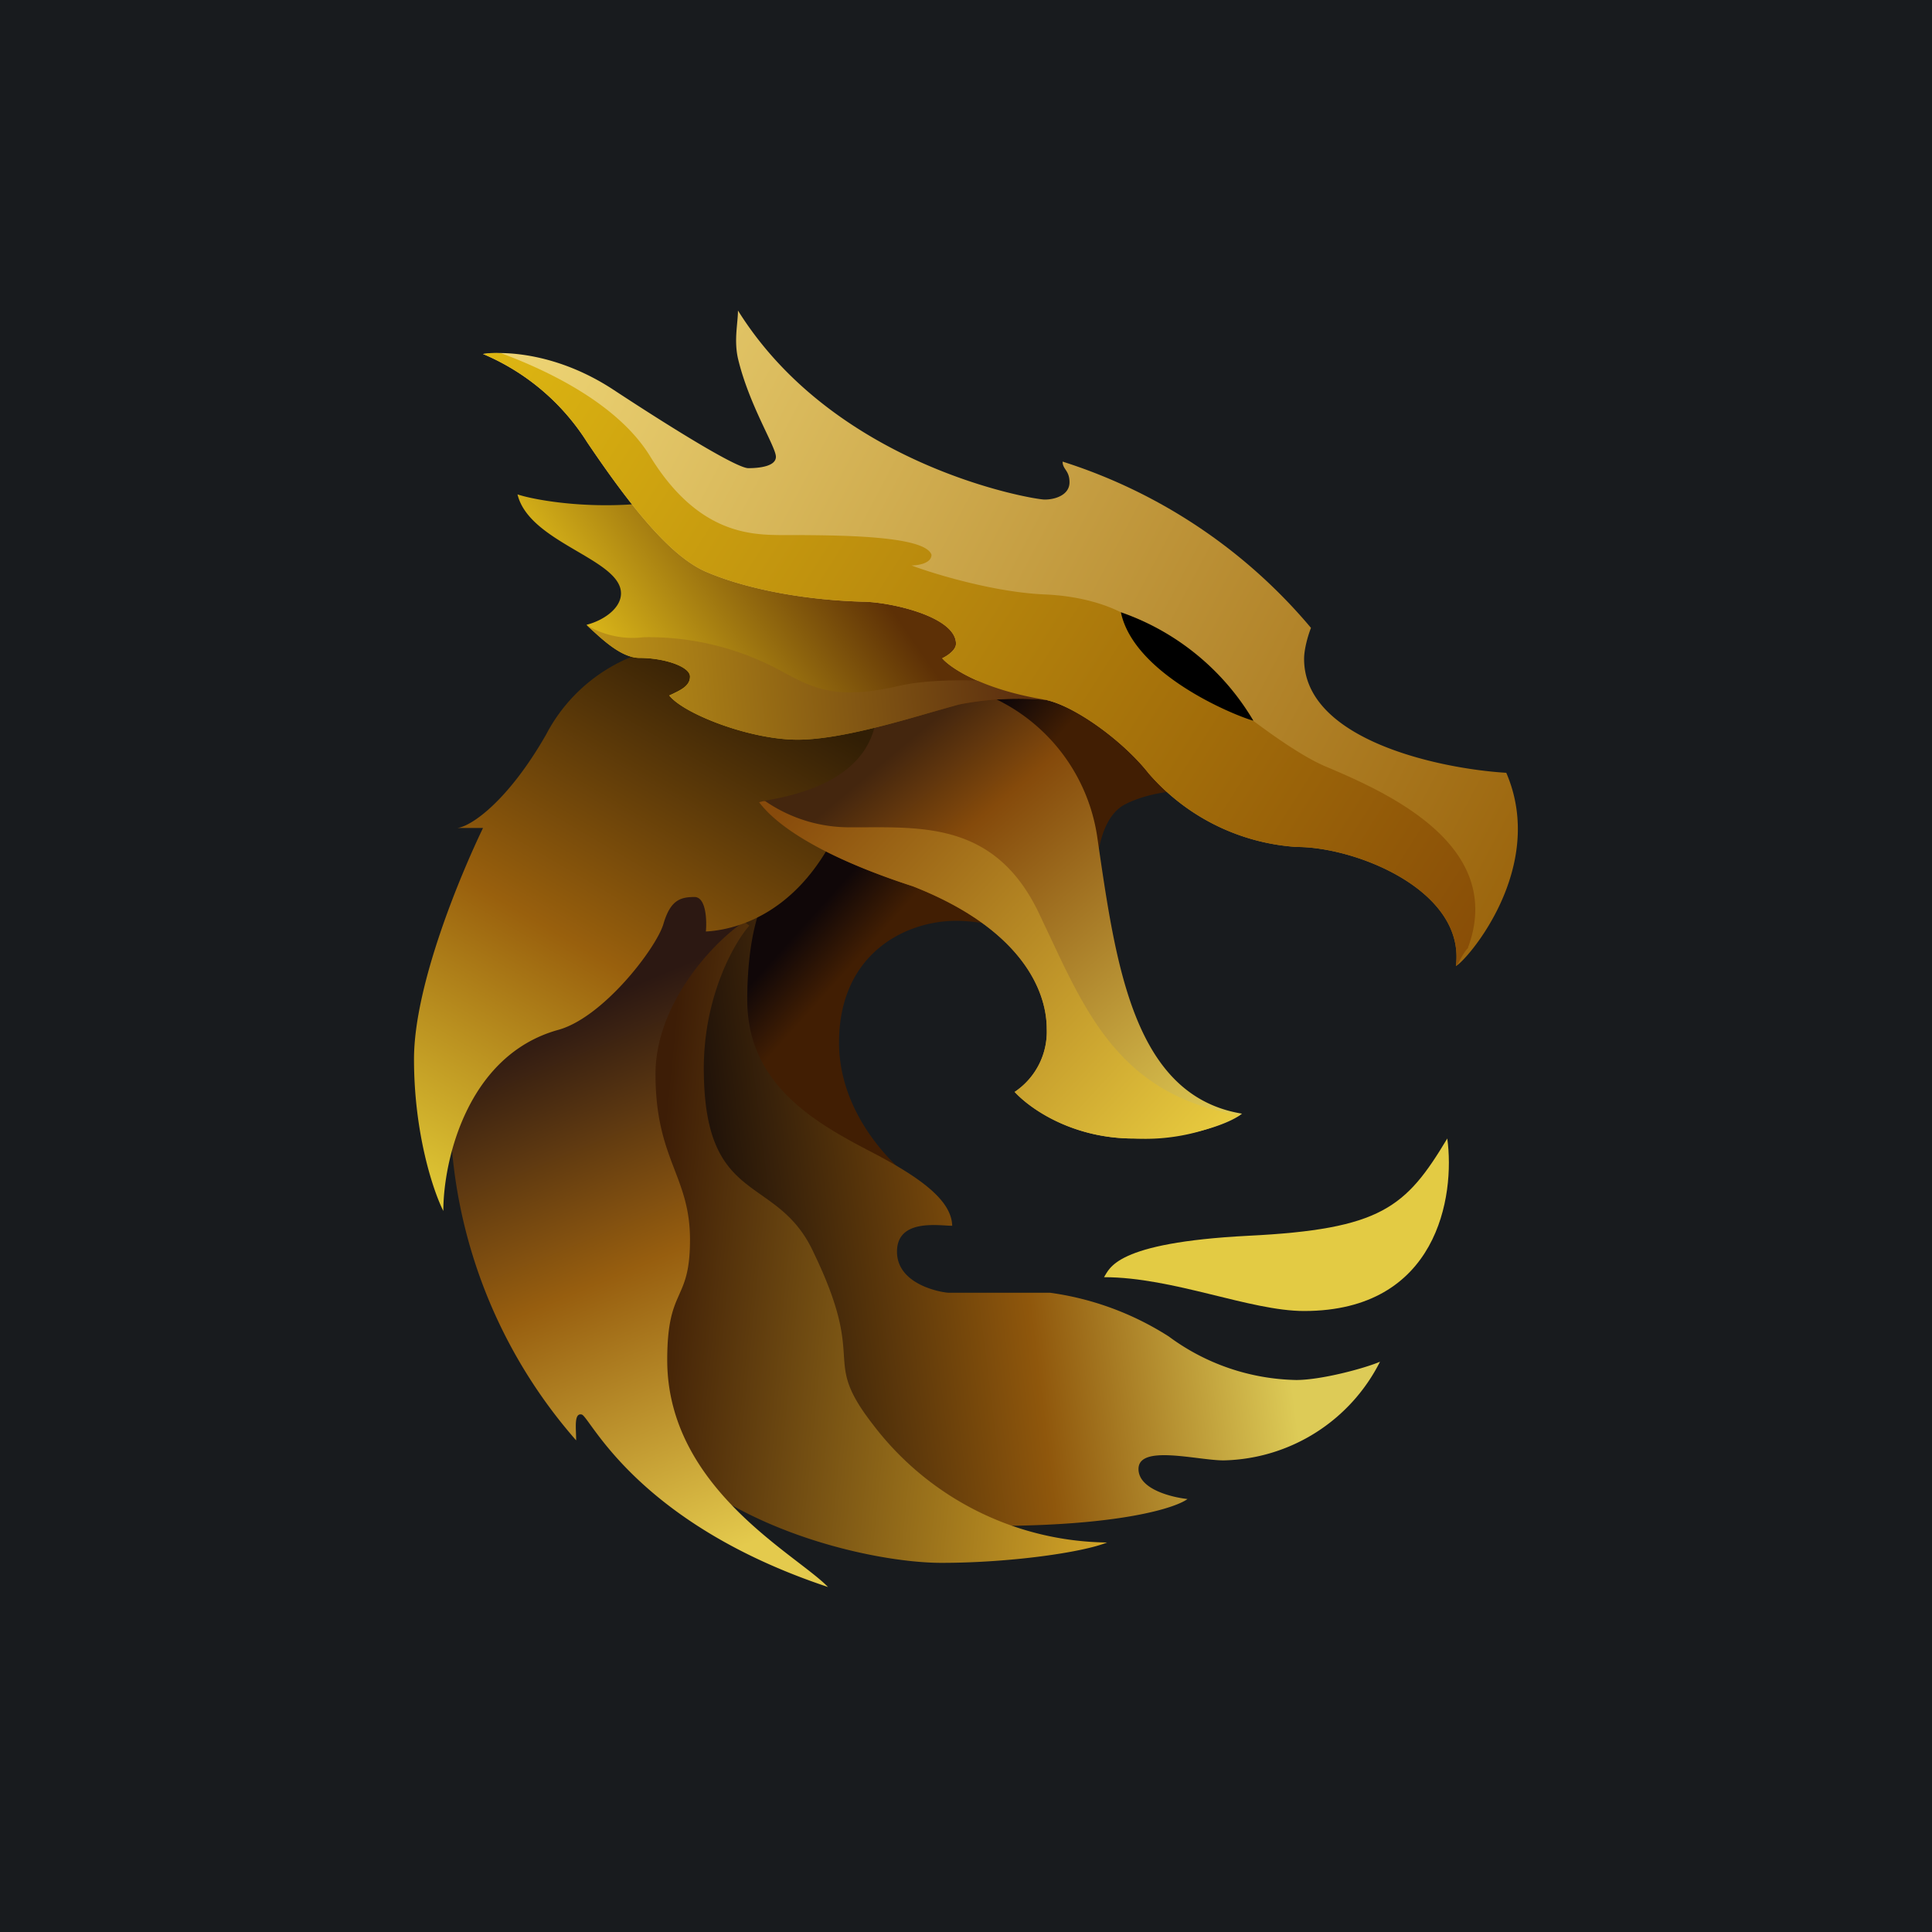
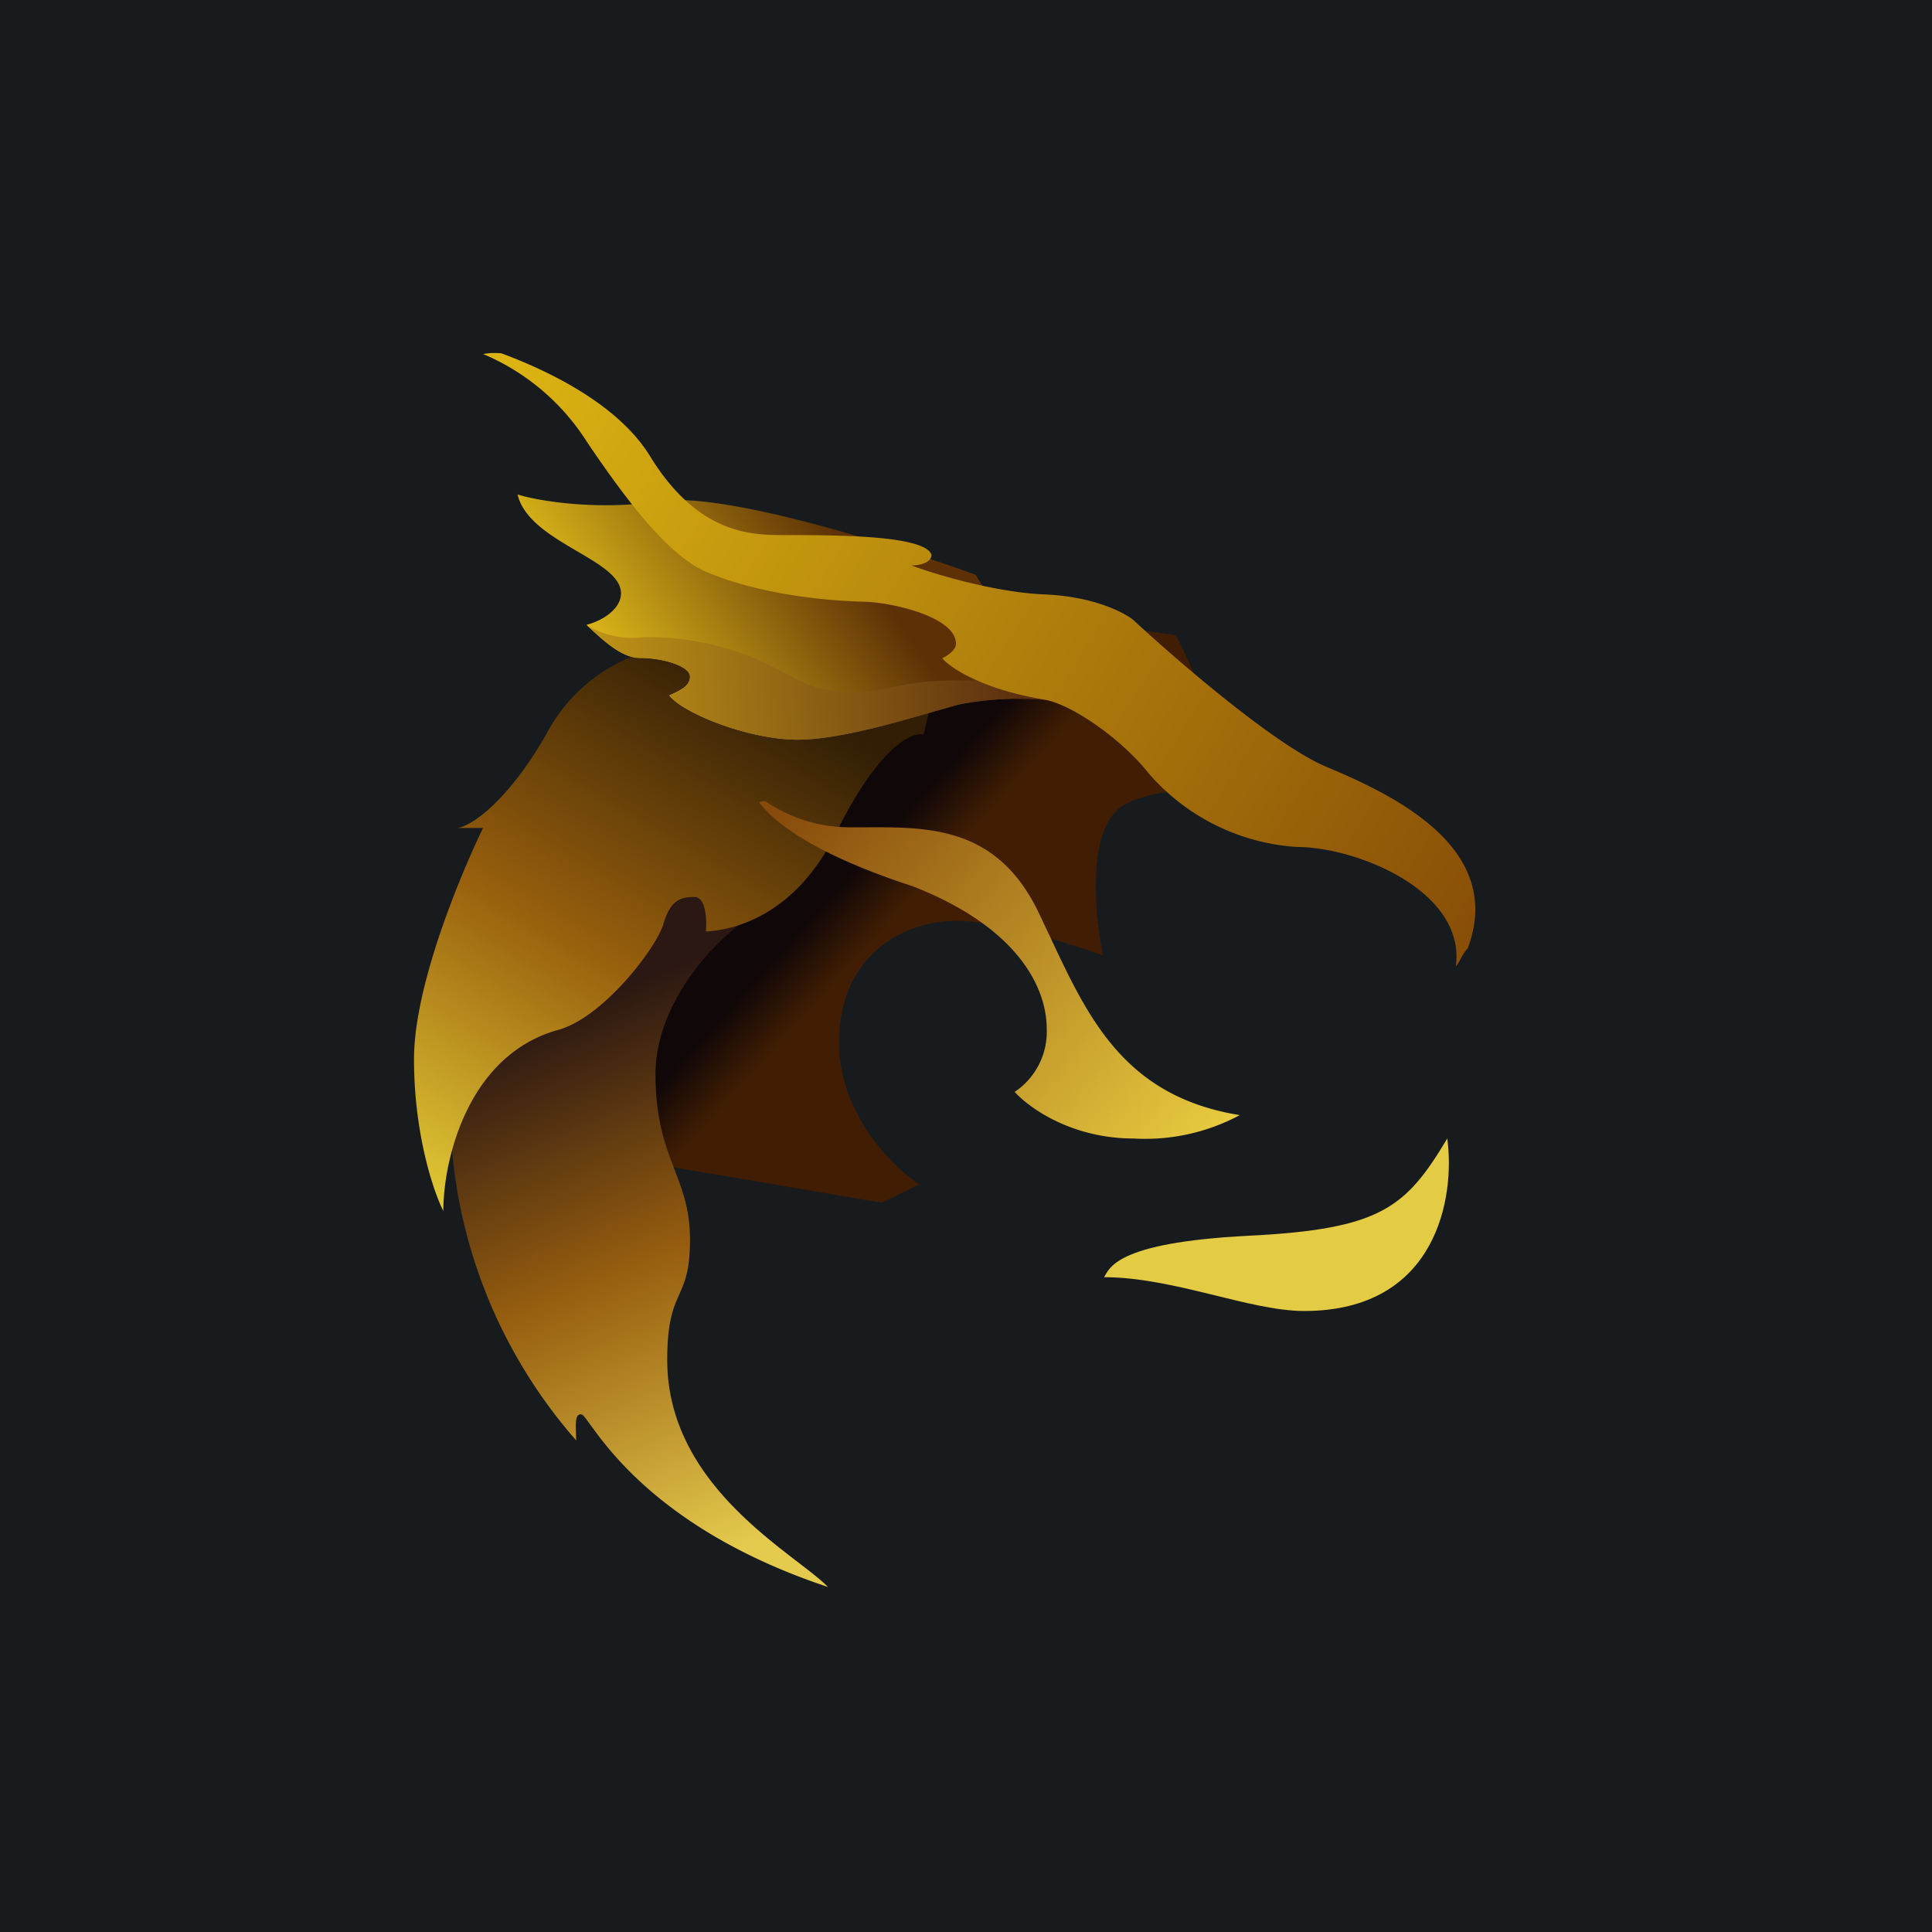
<svg xmlns="http://www.w3.org/2000/svg" width="56" height="56" viewBox="0 0 56 56">
  <path fill="#181B1E" d="M0 0h56v56H0z" />
  <path d="M37.8 38c3.87 0 4.38-3.33 4.15-5-1.2 2-1.91 2.63-5.78 2.82-3.87.2-4 .95-4.17 1.2 2.01 0 4.23.98 5.8.98Z" fill="#E3CB44" />
  <path d="M24.32 30.22c0 2.06 1.55 3.6 2.32 4.11l-1.08.53-6.19-1.05c-.62-2.1-1.87-6.33-1.87-6.52 0-.2 1.25-3.12 1.87-4.55l4.22-5.81a795.8 795.8 0 0 1 10.47 1.48c.13.05 1.39 3.1 2 4.61-.69-.14-2.34-.28-3.46.3-1.11.6-.89 3.16-.63 4.37-.92-.33-3.06-1-4.25-1-1.5 0-3.4.97-3.4 3.53Z" fill="url(#af21clchf)" />
-   <path d="M21.66 28.98c0-1.94.43-2.91.64-3.16l-2.56-.13-1.61 3.13.72 6.71c1.76 2.9 6.2 8.7 9.9 8.7s5.32-.52 5.67-.78c-.45-.05-1.42-.28-1.42-.87 0-.72 1.7-.25 2.47-.25A5.2 5.2 0 0 0 40 39.47c-.44.19-1.7.53-2.43.53a6.4 6.4 0 0 1-3.69-1.26 8.54 8.54 0 0 0-3.45-1.27h-2.94c-.13 0-1.49-.2-1.49-1.19 0-.97 1.23-.75 1.6-.75-.02-.75-.94-1.42-2.46-2.2-1.52-.8-3.48-1.91-3.48-4.34Z" fill="url(#bf21clchf)" />
-   <path d="M20.4 30.97c0-2.1.88-3.64 1.32-4.14l-1.78-1.37c-.97-.03-2.95-.07-3.16 0-.2.07-.41 2.62-.49 3.89.1 3.16.74 10.03 2.44 12.23 2.13 2.74 6.58 3.72 8.56 3.72 1.98 0 4.08-.3 4.8-.59a8.64 8.64 0 0 1-6.78-3.41c-1.55-1.99-.14-1.7-1.72-4.98-1.06-2.33-3.19-1.3-3.19-5.35Z" fill="url(#cf21clchf)" />
  <path d="M16.7 41.75a14.72 14.72 0 0 1-3.65-9.3l.18-3.02 2.6-4.75 5.05.68.61 1.41c-.9.63-2.49 2.38-2.49 4.36 0 2.48 1 2.95 1 4.8 0 1.85-.66 1.34-.66 3.49 0 3.71 3.73 5.62 4.66 6.58-5.59-1.86-6.9-4.95-7.14-5-.23-.05-.16.4-.16.75Z" fill="url(#df21clchf)" />
  <path d="M15.83 21.29a4.86 4.86 0 0 1 3.6-2.56l7.76.8-.42 1.76c-.33-.09-1.3.36-2.52 2.82-1.2 2.47-3.03 2.85-3.79 2.89.03-.31.01-1-.33-1-.42 0-.7.1-.9.78-.2.69-1.76 2.74-3.08 3.08-2.62.75-3.3 3.8-3.3 5.24-.29-.57-.85-2.24-.85-4.4 0-2.14 1.35-5.35 2-6.7h-.75c.4-.04 1.47-.77 2.58-2.71Z" fill="url(#ef21clchf)" />
-   <path d="M31.81 24.3a5.29 5.29 0 0 0-3.87-4.38c-.85-.6-2.54-1.34-2.52.52.02 2.31-2.72 2.67-3.42 2.8.68.9 2.33 1.76 4.46 2.45 3.07 1.2 3.88 2.96 3.88 4.13a2.1 2.1 0 0 1-.93 1.83c.46.5 1.69 1.35 3.45 1.35 1.76 0 2.85-.48 3.14-.72-3.16-.52-3.66-4.36-4.19-7.98Z" fill="url(#ff21clchf)" />
  <path d="M35.94 32.32h-.02c-3.3-.54-4.36-2.77-5.47-5.14l-.36-.76c-1.2-2.46-3.15-2.45-5.04-2.44h-.39a4.3 4.3 0 0 1-2.48-.76h-.05l-.13.03c.68.9 2.33 1.75 4.46 2.44 3.07 1.2 3.88 2.96 3.88 4.13a2.1 2.1 0 0 1-.93 1.83c.46.5 1.69 1.35 3.45 1.35a5.8 5.8 0 0 0 3.08-.68Z" fill="url(#gf21clchf)" />
  <path d="M19.13 14.53c-1.84.28-3.59-.02-4.13-.2.34 1.41 3 1.87 3 2.87 0 .44-.52.79-1 .91.36.32.96.96 1.54.96.71 0 1.46.25 1.46.54 0 .29-.3.4-.6.55.42.53 2.33 1.28 3.72 1.28 1.4 0 3.59-.73 4.68-1.02a8.87 8.87 0 0 1 2.71-.11l-2.23-3.65c-2.28-.83-7.3-2.42-9.15-2.13Z" fill="url(#hf21clchf)" />
-   <path d="M37.8 19.1c0 2.34 3.9 3.18 5.86 3.3 1.2 2.78-1.18 5.48-1.46 5.6.28-2.18-2.88-3.45-4.61-3.45a6.21 6.21 0 0 1-4.3-2.14c-.74-.94-2.16-1.97-3.01-2.13-1.82-.3-2.74-.93-2.97-1.2.13-.06.4-.23.4-.42 0-.8-1.95-1.22-2.72-1.22-1.95-.06-3.6-.45-4.6-.9-.98-.47-2.06-1.78-3.37-3.72A6.6 6.6 0 0 0 14 10.26c.68-.09 2.18-.01 3.77 1.03 1.98 1.3 3.61 2.28 3.92 2.28.31 0 .8-.05.8-.33 0-.29-.78-1.5-1.1-2.85-.12-.54 0-1.02 0-1.39 2.82 4.52 8.56 5.48 8.89 5.48.32 0 .72-.14.72-.5 0-.35-.2-.37-.2-.6A15.53 15.53 0 0 1 38 18.2c-.07.17-.2.59-.2.9Z" fill="url(#if21clchf)" />
  <path d="M30.25 19.88c-1.16-.15-2.99-.27-4.19 0-1.8.42-2.47.08-3.38-.41a8.02 8.02 0 0 0-4.02-1 2.61 2.61 0 0 1-1.66-.35c.36.32.97.95 1.54.95.71 0 1.46.25 1.46.54 0 .26-.25.39-.52.52-.03 0-.06.02-.08.03.42.53 2.33 1.28 3.72 1.28 1.11 0 2.72-.46 3.89-.8l.79-.22a8.87 8.87 0 0 1 2.71-.11l-.26-.43Z" fill="url(#jf21clchf)" />
  <path d="M42.54 27.49c-.16.17-.28.49-.34.51.28-2.18-2.88-3.45-4.61-3.45a6.21 6.21 0 0 1-4.3-2.14c-.74-.94-2.16-1.97-3.01-2.13-1.82-.3-2.74-.93-2.97-1.2.13-.06.4-.23.4-.42 0-.8-1.95-1.22-2.72-1.22-1.95-.06-3.6-.45-4.6-.9-.98-.47-2.06-1.78-3.37-3.72A6.6 6.6 0 0 0 14 10.26c.19-.02.2-.04.53-.02 1.43.53 3.4 1.5 4.31 2.98 1.38 2.25 2.91 2.28 3.8 2.29h.62c1.2.01 3.56.03 3.74.57 0 .25-.39.31-.58.31.69.26 2.43.78 3.86.84 1.43.06 2.32.53 2.58.75 1.24 1.15 4.1 3.62 5.57 4.24 1.83.77 5.21 2.3 4.12 5.25v.02Z" fill="url(#kf21clchf)" />
-   <path d="M32.5 17.75a7.2 7.2 0 0 1 3.83 3.14c-.55-.15-3.46-1.34-3.84-3.14Z" />
  <defs>
    <linearGradient id="af21clchf" x1="23.15" y1="22.54" x2="31.62" y2="30.18" gradientUnits="userSpaceOnUse">
      <stop offset=".26" stop-color="#100708" />
      <stop offset=".42" stop-color="#411E03" />
    </linearGradient>
    <linearGradient id="bf21clchf" x1="20.75" y1="33.88" x2="36.45" y2="31.94" gradientUnits="userSpaceOnUse">
      <stop stop-color="#211309" />
      <stop offset=".54" stop-color="#8F570C" />
      <stop offset="1" stop-color="#DDCB57" />
    </linearGradient>
    <linearGradient id="cf21clchf" x1="17.16" y1="40.19" x2="33.72" y2="41.85" gradientUnits="userSpaceOnUse">
      <stop offset=".08" stop-color="#3D1D06" />
      <stop offset="1" stop-color="#E1B22B" />
    </linearGradient>
    <linearGradient id="df21clchf" x1="16.32" y1="29.4" x2="23.41" y2="46.44" gradientUnits="userSpaceOnUse">
      <stop stop-color="#2C1812" />
      <stop offset=".41" stop-color="#975E0F" />
      <stop offset=".88" stop-color="#E4CA4D" />
    </linearGradient>
    <linearGradient id="ef21clchf" x1="22.34" y1="19.94" x2="13.37" y2="35.3" gradientUnits="userSpaceOnUse">
      <stop stop-color="#311E05" />
      <stop offset=".52" stop-color="#99600D" />
      <stop offset="1" stop-color="#E0C835" />
    </linearGradient>
    <linearGradient id="ff21clchf" x1="25.14" y1="21" x2="35.44" y2="33.33" gradientUnits="userSpaceOnUse">
      <stop offset=".07" stop-color="#44260E" />
      <stop offset=".26" stop-color="#854A0B" />
      <stop offset="1" stop-color="#E4D158" />
    </linearGradient>
    <linearGradient id="gf21clchf" x1="22.81" y1="23.22" x2="34.38" y2="33.91" gradientUnits="userSpaceOnUse">
      <stop stop-color="#874A0B" />
      <stop offset="1" stop-color="#E8CB3F" />
    </linearGradient>
    <linearGradient id="hf21clchf" x1="19.31" y1="21.44" x2="25.51" y2="17.16" gradientUnits="userSpaceOnUse">
      <stop stop-color="#D9B519" />
      <stop offset="1" stop-color="#5D3006" />
    </linearGradient>
    <linearGradient id="if21clchf" x1="13.74" y1="10.12" x2="43.67" y2="25.89" gradientUnits="userSpaceOnUse">
      <stop stop-color="#F0D878" />
      <stop offset="1" stop-color="#9C660E" />
    </linearGradient>
    <linearGradient id="jf21clchf" x1="15.67" y1="21.03" x2="29.99" y2="19.71" gradientUnits="userSpaceOnUse">
      <stop stop-color="#CBA119" />
      <stop offset="1" stop-color="#592C0F" />
    </linearGradient>
    <linearGradient id="kf21clchf" x1="13.74" y1="10.23" x2="42.34" y2="28.45" gradientUnits="userSpaceOnUse">
      <stop stop-color="#DEB712" />
      <stop offset="1" stop-color="#884D07" />
    </linearGradient>
  </defs>
</svg>